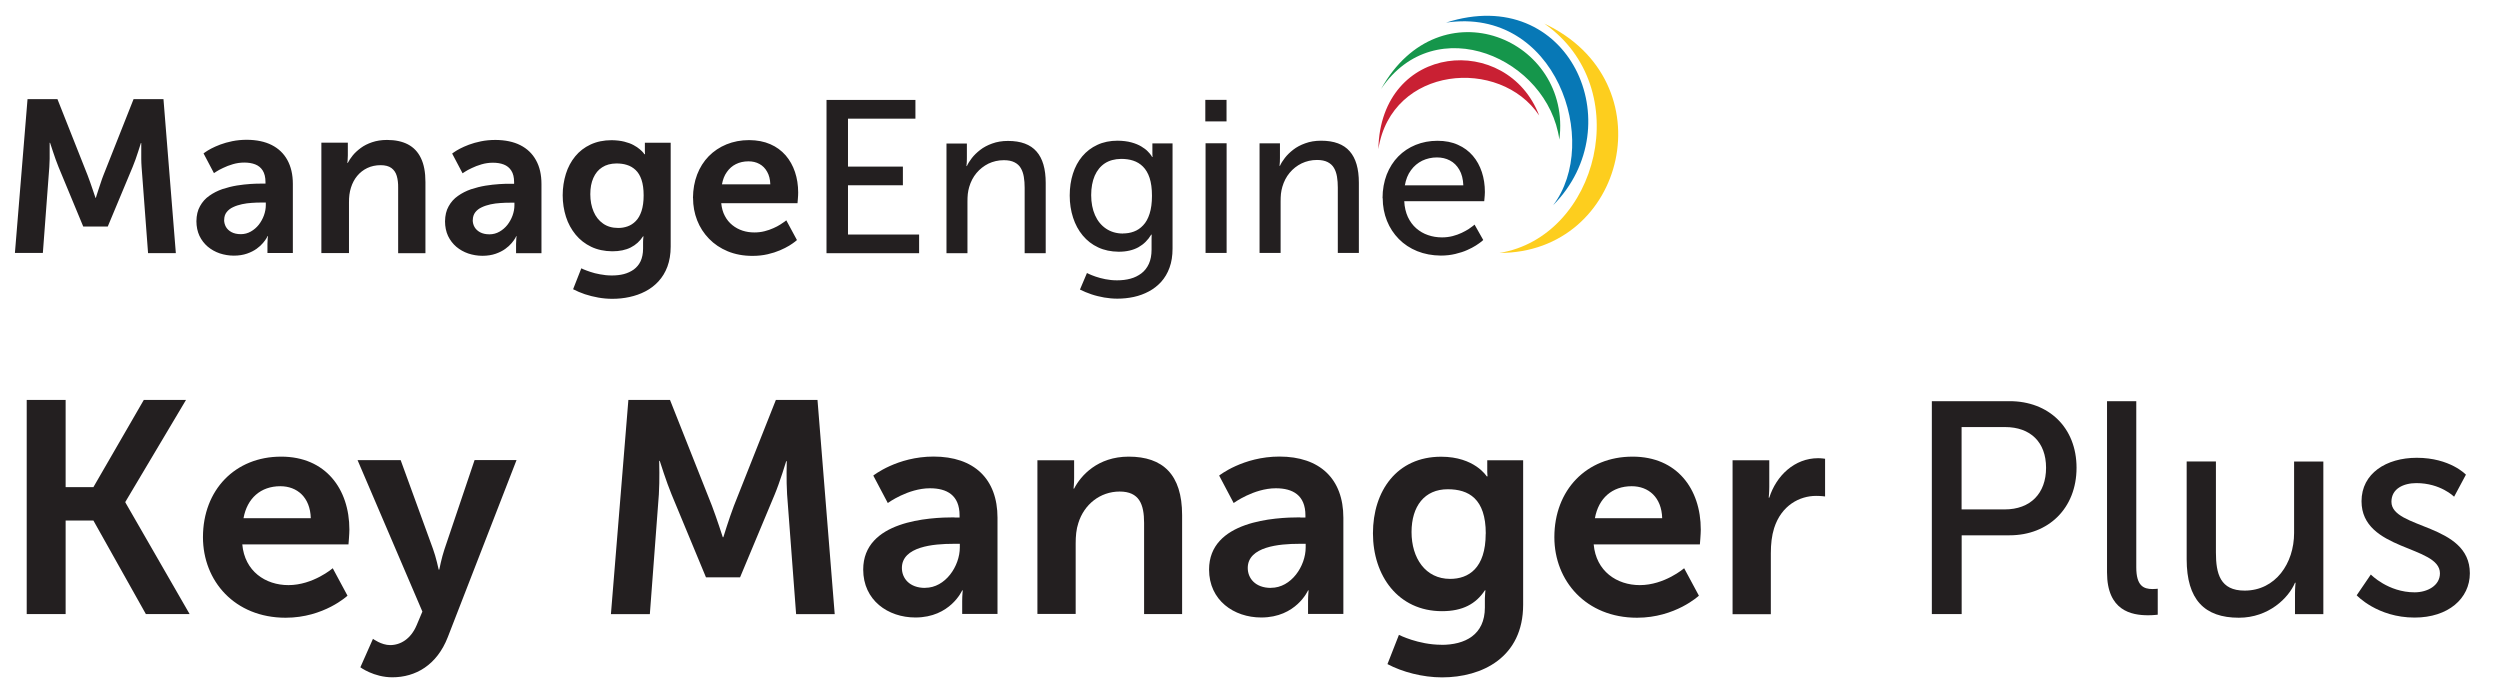
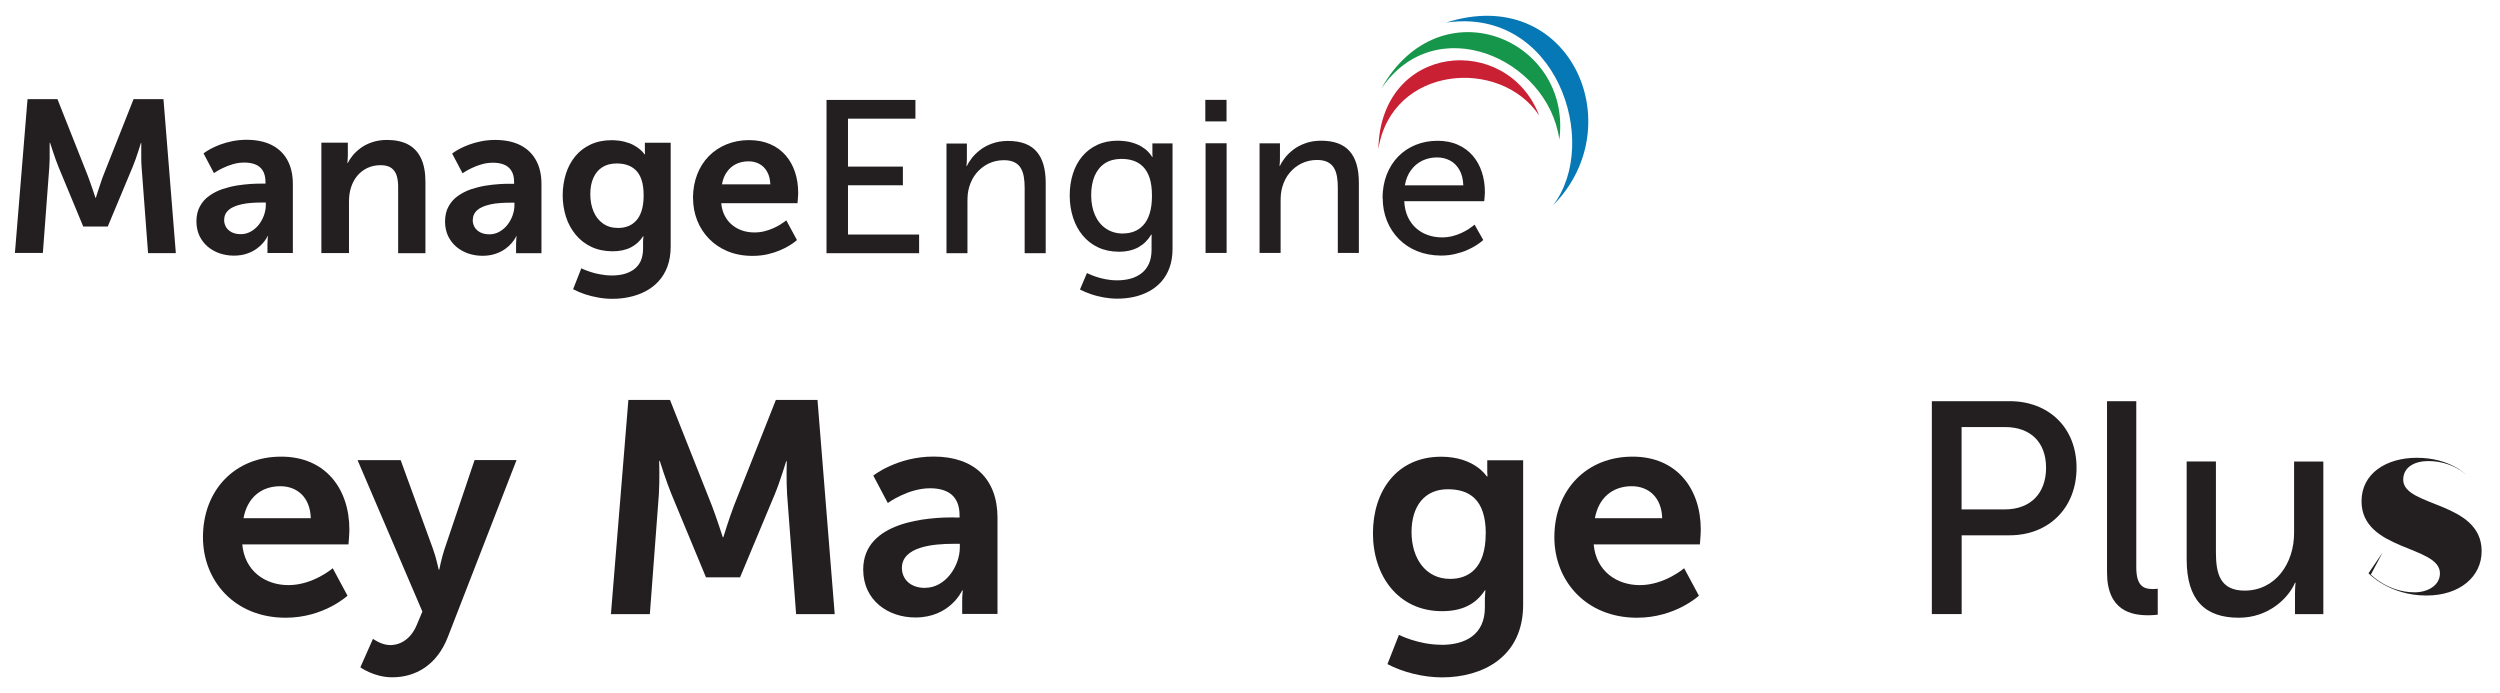
<svg xmlns="http://www.w3.org/2000/svg" id="a" viewBox="0 0 305.11 84.55">
  <defs>
    <style>.b,.c{fill:#231f20;}.d{fill:#0778b6;}.d,.c,.e,.f,.g{fill-rule:evenodd;}.e{fill:#15964b;}.f{fill:#c92033;}.g{fill:#fdce1e;}</style>
  </defs>
  <g>
-     <path class="b" d="M3.26,48.81h4.75v10.64h3.39l6.15-10.64h5.15l-7.4,12.44v.07l7.84,13.62h-5.34l-6.4-11.41h-3.39v11.41H3.26v-26.14Z" />
    <path class="b" d="M34.32,55.73c5.41,0,8.32,3.94,8.32,8.91,0,.55-.11,1.8-.11,1.8h-12.96c.29,3.28,2.83,4.97,5.63,4.97,3.02,0,5.41-2.06,5.41-2.06l1.8,3.35s-2.87,2.69-7.55,2.69c-6.22,0-10.09-4.49-10.09-9.83,0-5.78,3.94-9.83,9.53-9.83Zm3.61,7.51c-.07-2.54-1.66-3.9-3.72-3.9-2.39,0-4.05,1.47-4.49,3.9h8.21Z" />
    <path class="b" d="M45.51,77.96s1.03,.77,2.1,.77c1.29,0,2.54-.77,3.24-2.43l.7-1.66-7.91-18.48h5.26l3.94,10.82c.37,.99,.7,2.54,.7,2.54h.07s.29-1.47,.63-2.47l3.68-10.9h5.12l-8.39,21.61c-1.33,3.42-3.94,4.9-6.77,4.9-2.25,0-3.9-1.22-3.9-1.22l1.55-3.5Z" />
    <path class="b" d="M76.69,48.81h5.08l5.12,12.92c.59,1.55,1.32,3.83,1.32,3.83h.07s.7-2.28,1.29-3.83l5.12-12.92h5.08l2.1,26.14h-4.71l-1.1-14.61c-.11-1.73-.04-4.05-.04-4.05h-.07s-.77,2.54-1.4,4.05l-4.23,10.12h-4.16l-4.2-10.12c-.63-1.51-1.44-4.09-1.44-4.09h-.07s.07,2.36-.04,4.09l-1.1,14.61h-4.75l2.13-26.14Z" />
    <path class="b" d="M116.48,63.16h.63v-.26c0-2.47-1.55-3.31-3.61-3.31-2.69,0-5.15,1.8-5.15,1.8l-1.77-3.35s2.91-2.32,7.36-2.32c4.93,0,7.8,2.72,7.8,7.47v11.74h-4.31v-1.55c0-.74,.07-1.33,.07-1.33h-.07s-1.44,3.31-5.71,3.31c-3.35,0-6.37-2.1-6.37-5.85,0-5.96,8.06-6.37,11.12-6.37Zm-3.57,8.58c2.47,0,4.23-2.65,4.23-4.93v-.44h-.81c-2.39,0-6.26,.33-6.26,2.95,0,1.25,.92,2.43,2.83,2.43Z" />
-     <path class="b" d="M126.6,56.17h4.49v2.17c0,.7-.07,1.29-.07,1.29h.07c.81-1.58,2.87-3.9,6.66-3.9,4.16,0,6.52,2.17,6.52,7.14v12.07h-4.64v-11.12c0-2.28-.59-3.83-2.98-3.83s-4.34,1.58-5.04,3.83c-.26,.77-.33,1.62-.33,2.5v8.61h-4.67v-18.77Z" />
-     <path class="b" d="M158.69,63.16h.63v-.26c0-2.47-1.55-3.31-3.61-3.31-2.69,0-5.15,1.8-5.15,1.8l-1.77-3.35s2.91-2.32,7.36-2.32c4.93,0,7.8,2.72,7.8,7.47v11.74h-4.31v-1.55c0-.74,.07-1.33,.07-1.33h-.07s-1.44,3.31-5.71,3.31c-3.35,0-6.37-2.1-6.37-5.85,0-5.96,8.06-6.37,11.12-6.37Zm-3.57,8.58c2.47,0,4.23-2.65,4.23-4.93v-.44h-.81c-2.39,0-6.26,.33-6.26,2.95,0,1.25,.92,2.43,2.83,2.43Z" />
    <path class="b" d="M175.92,78.7c2.87,0,5.3-1.21,5.3-4.56v-1.1c0-.44,.07-.99,.07-.99h-.07c-1.1,1.66-2.72,2.54-5.23,2.54-5.37,0-8.43-4.34-8.43-9.5s2.91-9.35,8.32-9.35c4.09,0,5.56,2.39,5.56,2.39h.11s-.04-.22-.04-.52v-1.44h4.38v17.63c0,6.44-5.01,8.87-9.9,8.87-2.36,0-4.86-.66-6.66-1.62l1.4-3.57s2.36,1.21,5.19,1.21Zm5.41-13.58c0-4.27-2.1-5.41-4.64-5.41-2.83,0-4.42,2.06-4.42,5.23s1.69,5.71,4.71,5.71c2.24,0,4.34-1.29,4.34-5.52Z" />
    <path class="b" d="M199.25,55.73c5.41,0,8.32,3.94,8.32,8.91,0,.55-.11,1.8-.11,1.8h-12.96c.29,3.28,2.83,4.97,5.63,4.97,3.02,0,5.41-2.06,5.41-2.06l1.8,3.35s-2.87,2.69-7.55,2.69c-6.22,0-10.09-4.49-10.09-9.83,0-5.78,3.94-9.83,9.53-9.83Zm3.61,7.51c-.07-2.54-1.66-3.9-3.72-3.9-2.39,0-4.05,1.47-4.49,3.9h8.21Z" />
-     <path class="b" d="M211.44,56.17h4.49v3.24c0,.7-.07,1.33-.07,1.33h.07c.85-2.69,3.09-4.82,5.96-4.82,.44,0,.85,.07,.85,.07v4.6s-.48-.07-1.1-.07c-1.99,0-4.23,1.14-5.12,3.94-.29,.92-.4,1.95-.4,3.06v7.44h-4.67v-18.77Z" />
  </g>
  <g>
    <path class="b" d="M235.76,48.96h9.5c4.75,0,8.17,3.2,8.17,8.13s-3.42,8.24-8.17,8.24h-5.85v9.61h-3.64v-25.98Zm8.91,13.21c3.13,0,5.04-1.95,5.04-5.08s-1.91-4.97-5.01-4.97h-5.3v10.05h5.26Z" />
    <path class="b" d="M257.15,48.96h3.57v20.28c0,2.25,.88,2.65,1.99,2.65,.33,0,.63-.04,.63-.04v3.17s-.55,.07-1.18,.07c-2.02,0-5.01-.55-5.01-5.23v-20.9Z" />
    <path class="b" d="M266.87,56.32h3.57v11.12c0,2.58,.52,4.64,3.5,4.64,3.79,0,6.04-3.35,6.04-7.03v-8.72h3.57v18.62h-3.46v-2.47c0-.77,.07-1.36,.07-1.36h-.07c-.77,1.84-3.2,4.27-6.85,4.27-4.2,0-6.37-2.21-6.37-7.14v-11.92Z" />
-     <path class="b" d="M289.35,70.12s2.1,2.17,5.34,2.17c1.55,0,3.09-.81,3.09-2.32,0-3.42-9.57-2.72-9.57-8.8,0-3.39,3.02-5.3,6.74-5.3,4.08,0,6,2.06,6,2.06l-1.44,2.69s-1.66-1.66-4.6-1.66c-1.55,0-3.05,.66-3.05,2.28,0,3.35,9.57,2.61,9.57,8.72,0,3.09-2.65,5.41-6.74,5.41-4.56,0-7.07-2.72-7.07-2.72l1.73-2.54Z" />
+     <path class="b" d="M289.35,70.12s2.1,2.17,5.34,2.17c1.55,0,3.09-.81,3.09-2.32,0-3.42-9.57-2.72-9.57-8.8,0-3.39,3.02-5.3,6.74-5.3,4.08,0,6,2.06,6,2.06s-1.66-1.66-4.6-1.66c-1.55,0-3.05,.66-3.05,2.28,0,3.35,9.57,2.61,9.57,8.72,0,3.09-2.65,5.41-6.74,5.41-4.56,0-7.07-2.72-7.07-2.72l1.73-2.54Z" />
  </g>
  <g>
-     <path class="g" d="M188.47,2.88c11.26,7.84,6.56,26.03-5.47,27.99,15.46,.01,20.48-20.97,5.47-27.99" />
    <path class="d" d="M176.48,2.76c13.43-1.98,18.94,14.62,13.06,22.3,9.72-9.81,1.94-27.13-13.06-22.3" />
    <path class="e" d="M168.55,10.86c6.62-9.81,20.38-3.74,21.76,6.18,1.58-12.26-14.57-19.06-21.76-6.18" />
    <path class="f" d="M168.22,18.2c1.61-10.19,14.86-11.26,19.63-4.1-3.9-10.14-19.37-8.9-19.63,4.1" />
    <path class="c" d="M1.82,30.87h3.41l.79-10.51c.02-.32,.03-.64,.04-.98,0-.34,0-.66,0-.95,0-.3,0-.53,0-.72,0-.18,0-.28,0-.28h.05s.04,.11,.1,.3c.07,.2,.15,.45,.25,.76,.1,.31,.21,.63,.33,.96,.12,.34,.24,.64,.35,.92l3.02,7.28h2.99l3.04-7.28c.12-.28,.23-.58,.35-.91,.11-.33,.23-.65,.32-.95,.1-.3,.18-.55,.24-.75,.06-.2,.09-.3,.09-.3h.05s0,.1,0,.28c0,.19,0,.42,0,.71,0,.29,0,.61,0,.95,0,.33,.02,.66,.04,.98l.79,10.51h3.39l-1.51-18.79h-3.65l-3.68,9.29c-.11,.28-.22,.58-.32,.9-.11,.31-.21,.61-.3,.9-.09,.28-.16,.51-.22,.68-.05,.17-.08,.27-.08,.27h-.05s-.03-.1-.09-.27c-.06-.18-.14-.41-.23-.68-.09-.28-.2-.58-.31-.9-.11-.32-.22-.62-.33-.9l-3.68-9.29H3.36L1.82,30.87Zm22.15-3.89c0,.68,.13,1.28,.37,1.8,.25,.52,.59,.96,1.01,1.32,.43,.36,.91,.63,1.46,.82,.55,.18,1.12,.28,1.73,.28,.61,0,1.15-.09,1.61-.25,.46-.16,.85-.36,1.17-.59,.32-.23,.58-.47,.78-.71,.19-.23,.34-.43,.43-.59,.08-.16,.13-.24,.12-.25h.05s0,.1-.03,.28c-.01,.18-.02,.41-.03,.68v1.11h3.1v-8.44c0-1.14-.23-2.11-.67-2.91-.44-.8-1.08-1.41-1.91-1.83-.83-.42-1.84-.63-3.03-.64-.64,0-1.23,.06-1.78,.17-.54,.11-1.03,.25-1.46,.41-.43,.16-.8,.33-1.11,.49-.3,.16-.53,.3-.7,.42-.16,.11-.24,.17-.24,.17l1.27,2.41s.1-.07,.31-.2c.2-.13,.47-.28,.82-.44,.34-.17,.74-.32,1.18-.45,.44-.13,.91-.2,1.39-.2,.5,0,.94,.07,1.33,.22,.39,.15,.7,.4,.92,.75,.22,.35,.34,.82,.34,1.41v.19h-.45c-.37,0-.83,0-1.35,.04-.53,.03-1.09,.1-1.69,.19-.6,.1-1.19,.25-1.77,.44-.58,.2-1.11,.47-1.59,.81-.48,.33-.86,.76-1.14,1.27-.29,.51-.43,1.12-.44,1.83m3.39-.16c0-.37,.1-.69,.3-.94,.19-.25,.46-.46,.79-.61,.33-.16,.69-.27,1.09-.36,.39-.08,.79-.14,1.19-.16,.41-.03,.78-.04,1.13-.04h.58v.32c0,.41-.08,.83-.23,1.25-.15,.41-.36,.79-.63,1.14-.27,.34-.6,.62-.97,.83-.37,.21-.78,.32-1.22,.32-.46,0-.84-.09-1.14-.25-.3-.16-.53-.38-.68-.64-.14-.26-.22-.55-.22-.85m11.88,4.05h3.36v-6.19c0-.32,.01-.63,.05-.93,.04-.3,.1-.59,.19-.87,.17-.54,.42-1.02,.76-1.43,.34-.41,.75-.73,1.23-.96,.48-.23,1.03-.35,1.63-.35,.57,0,1.01,.12,1.32,.35,.31,.23,.53,.55,.65,.96,.12,.41,.18,.89,.17,1.44v7.99h3.33v-8.68c0-1.19-.18-2.16-.55-2.92-.36-.76-.89-1.31-1.59-1.68-.7-.36-1.54-.54-2.55-.54-.68,0-1.29,.1-1.82,.28-.53,.18-.99,.41-1.38,.7-.39,.29-.72,.59-.98,.91-.26,.32-.46,.63-.61,.92h-.05s0-.1,.03-.27c.01-.18,.02-.39,.03-.65v-1.56h-3.23v13.5Zm15.08-3.89c0,.68,.13,1.28,.37,1.8,.25,.52,.59,.96,1.01,1.32,.43,.36,.91,.63,1.46,.82,.55,.18,1.12,.28,1.73,.28,.61,0,1.15-.09,1.61-.25,.46-.16,.85-.36,1.17-.59,.32-.23,.58-.47,.78-.71,.19-.23,.34-.43,.43-.59,.08-.16,.13-.24,.12-.25h.05s0,.1-.03,.28c-.01,.18-.02,.41-.03,.68v1.11h3.1v-8.44c0-1.14-.22-2.11-.67-2.91-.44-.8-1.08-1.41-1.91-1.83s-1.84-.63-3.03-.64c-.64,0-1.24,.06-1.78,.17-.54,.11-1.03,.25-1.46,.41-.43,.16-.8,.33-1.11,.49-.3,.16-.53,.3-.7,.42-.16,.11-.24,.17-.24,.17l1.27,2.41s.11-.07,.31-.2c.2-.13,.47-.28,.82-.44,.34-.17,.74-.32,1.18-.45,.44-.13,.91-.2,1.39-.2,.5,0,.95,.07,1.33,.22,.39,.15,.7,.4,.92,.75,.23,.35,.34,.82,.34,1.41v.19h-.45c-.37,0-.83,0-1.35,.04-.53,.03-1.1,.1-1.69,.19-.6,.1-1.19,.25-1.77,.44-.58,.2-1.11,.47-1.59,.81-.48,.33-.86,.76-1.14,1.27-.29,.51-.43,1.12-.44,1.83m3.39-.16c0-.37,.11-.69,.3-.94,.19-.25,.46-.46,.79-.61,.33-.16,.69-.27,1.08-.36,.39-.08,.79-.14,1.2-.16,.4-.03,.78-.04,1.13-.04h.58v.32c0,.41-.08,.83-.23,1.25-.15,.41-.36,.79-.63,1.14-.27,.34-.6,.62-.97,.83-.37,.21-.78,.32-1.22,.32-.46,0-.84-.09-1.14-.25-.3-.16-.53-.38-.68-.64-.15-.26-.22-.55-.22-.85m13.26,5.87l-1.01,2.57c.44,.23,.92,.43,1.44,.61,.52,.17,1.07,.31,1.64,.41,.57,.1,1.14,.15,1.71,.15,.71,0,1.41-.07,2.09-.22,.69-.15,1.33-.37,1.94-.69,.6-.31,1.14-.72,1.6-1.22,.46-.5,.83-1.1,1.09-1.8,.26-.71,.4-1.52,.4-2.44v-12.68h-3.15v1.03c0,.11,0,.19,.01,.26,0,.07,.01,.1,.01,.11h-.08s-.04-.07-.13-.18c-.09-.11-.23-.25-.43-.42-.19-.17-.45-.34-.76-.51-.31-.17-.69-.31-1.13-.42-.44-.11-.96-.17-1.54-.18-.97,0-1.83,.18-2.58,.53-.75,.35-1.37,.83-1.87,1.44-.5,.61-.89,1.33-1.14,2.14-.25,.81-.39,1.68-.39,2.61s.14,1.81,.4,2.63c.26,.82,.66,1.54,1.18,2.18,.52,.63,1.15,1.12,1.9,1.48,.75,.36,1.61,.54,2.57,.55,.9,0,1.65-.16,2.26-.47,.61-.31,1.11-.76,1.5-1.36h.05s0,.04-.01,.12c0,.07-.02,.16-.03,.27,0,.11-.01,.21-.01,.33v.79c0,.6-.11,1.11-.3,1.53-.2,.42-.48,.75-.83,1.01-.35,.25-.76,.44-1.21,.56-.46,.12-.95,.17-1.47,.17-.51,0-.99-.05-1.44-.14-.45-.08-.85-.18-1.19-.3-.34-.12-.61-.21-.81-.3-.19-.09-.29-.13-.3-.14m4.5-4.92c-.72,0-1.34-.18-1.84-.54-.5-.35-.89-.84-1.15-1.46-.26-.61-.4-1.32-.4-2.11s.12-1.42,.37-1.99c.25-.56,.6-1,1.08-1.3,.47-.31,1.05-.46,1.73-.47,.46,0,.89,.05,1.29,.18,.4,.12,.75,.33,1.06,.62,.31,.29,.55,.69,.72,1.19,.17,.51,.26,1.14,.26,1.91,0,.76-.09,1.39-.26,1.91-.17,.51-.4,.92-.7,1.22-.29,.3-.63,.52-1,.65-.37,.13-.76,.2-1.17,.19m9.16-3.65c0,.97,.17,1.87,.5,2.72,.33,.85,.82,1.6,1.45,2.25,.63,.65,1.39,1.16,2.28,1.53,.9,.37,1.9,.56,3.02,.56,.68,0,1.29-.07,1.86-.2,.56-.13,1.06-.29,1.5-.48,.44-.19,.82-.38,1.13-.57,.3-.19,.54-.35,.7-.48,.16-.13,.24-.2,.24-.2l-1.3-2.41s-.07,.06-.19,.15c-.13,.1-.31,.22-.55,.37-.23,.15-.52,.3-.84,.44-.32,.15-.68,.27-1.07,.37-.39,.1-.8,.15-1.24,.15-.51,0-.99-.07-1.45-.22-.46-.15-.88-.38-1.25-.68-.37-.3-.68-.67-.91-1.12-.24-.44-.38-.96-.44-1.55h9.31s0-.05,.01-.15c0-.1,.02-.21,.03-.35,0-.14,.02-.29,.03-.43,0-.15,.01-.27,.01-.37,0-.9-.13-1.73-.39-2.51-.26-.77-.64-1.45-1.14-2.03-.51-.58-1.13-1.04-1.87-1.36-.75-.33-1.6-.49-2.58-.5-1.01,0-1.93,.18-2.77,.52-.83,.34-1.56,.83-2.17,1.45-.61,.63-1.08,1.37-1.41,2.23-.33,.87-.5,1.81-.51,2.86m3.54-1.67c.11-.59,.3-1.09,.6-1.5,.29-.42,.66-.74,1.1-.96,.44-.22,.96-.34,1.53-.34,.5,0,.94,.1,1.34,.32,.39,.21,.71,.53,.94,.95,.24,.41,.37,.93,.39,1.54h-5.9Zm12.76,8.41h11.3v-2.28h-8.68v-6.01h6.7v-2.28h-6.7v-5.85h8.23v-2.28h-10.85V30.87Zm14.63,0h2.57v-6.27c0-.33,.01-.65,.04-.95,.04-.3,.09-.59,.17-.85,.19-.65,.48-1.22,.89-1.71,.41-.49,.9-.87,1.46-1.15,.57-.27,1.2-.42,1.88-.42,.54,0,.97,.09,1.3,.26,.34,.17,.6,.41,.77,.71,.18,.3,.3,.66,.37,1.07,.07,.41,.1,.85,.1,1.32v7.99h2.57v-8.57c0-1.71-.37-2.99-1.12-3.84-.75-.86-1.91-1.29-3.48-1.29-.73,0-1.37,.11-1.94,.32-.56,.2-1.05,.46-1.46,.78-.41,.32-.75,.65-1.02,1-.27,.35-.47,.67-.6,.97h-.05s0-.05,.01-.14c0-.09,.02-.21,.03-.35,0-.15,.01-.31,.01-.49v-1.77h-2.49v13.39Zm17.15,2.43l-.85,2.01c.44,.22,.9,.41,1.4,.58,.5,.17,1.02,.29,1.56,.39,.53,.09,1.07,.14,1.61,.14,.68,0,1.35-.07,2-.21,.65-.14,1.27-.37,1.83-.67,.57-.3,1.08-.7,1.51-1.17,.43-.48,.78-1.06,1.02-1.73,.25-.68,.37-1.45,.37-2.34v-12.83h-2.46v1.24c0,.12,0,.22,.01,.3,0,.08,.01,.12,.01,.12h-.05s-.04-.07-.13-.21c-.08-.13-.23-.29-.42-.49-.19-.2-.45-.39-.78-.59-.32-.19-.72-.36-1.2-.49-.47-.13-1.03-.2-1.68-.21-.93,0-1.76,.17-2.48,.51-.72,.33-1.33,.8-1.84,1.4-.5,.6-.88,1.3-1.14,2.12-.26,.81-.39,1.7-.39,2.66,0,.97,.14,1.87,.41,2.7,.27,.83,.66,1.56,1.18,2.18,.52,.62,1.14,1.11,1.88,1.45,.74,.35,1.57,.52,2.51,.53,.96,0,1.76-.19,2.41-.55,.64-.36,1.16-.87,1.56-1.54h.05s0,.04,0,.12c0,.08,0,.19-.01,.32,0,.13,0,.26,0,.41v.98c0,.68-.11,1.26-.33,1.74-.22,.48-.52,.86-.91,1.16-.39,.29-.84,.52-1.34,.65-.51,.14-1.06,.2-1.64,.2-.51,0-.98-.05-1.43-.14-.44-.09-.83-.19-1.17-.31-.34-.12-.6-.22-.79-.31-.19-.09-.29-.14-.29-.14m4.42-4.81c-.81,0-1.5-.21-2.08-.6-.58-.39-1.03-.94-1.34-1.64-.31-.7-.47-1.52-.47-2.45,0-.91,.15-1.7,.43-2.36,.29-.66,.7-1.16,1.24-1.52,.54-.35,1.2-.53,1.98-.54,.52,0,1.02,.06,1.47,.21,.46,.15,.86,.39,1.2,.73,.34,.34,.62,.8,.81,1.38,.19,.58,.29,1.31,.29,2.18,0,.87-.1,1.6-.29,2.19-.19,.6-.45,1.07-.79,1.42-.33,.35-.71,.61-1.13,.76-.42,.16-.87,.23-1.34,.23m10.06-13.68h2.59v-2.62h-2.59v2.62Zm.03,16.06h2.57v-13.39h-2.57v13.39Zm6.59,0h2.57v-6.27c0-.33,.01-.65,.04-.95,.04-.3,.09-.59,.17-.85,.19-.65,.48-1.22,.89-1.71,.41-.49,.89-.87,1.46-1.15,.57-.27,1.19-.42,1.88-.42,.53,0,.97,.09,1.3,.26,.33,.17,.6,.41,.77,.71,.18,.3,.3,.66,.37,1.07,.07,.41,.1,.85,.1,1.32v7.99h2.57v-8.57c0-1.71-.37-2.99-1.12-3.84-.75-.86-1.91-1.29-3.49-1.29-.73,0-1.37,.11-1.94,.32-.56,.2-1.05,.46-1.46,.78-.41,.32-.75,.65-1.02,1-.27,.35-.47,.67-.6,.97h-.05s0-.05,.01-.14c0-.09,.02-.21,.03-.35,0-.15,.01-.31,.01-.49v-1.77h-2.49v13.39Zm15.03-6.69c0,1,.18,1.92,.52,2.77,.34,.85,.83,1.59,1.45,2.22,.63,.64,1.38,1.13,2.24,1.48,.87,.35,1.83,.53,2.88,.54,.64,0,1.23-.07,1.77-.2,.54-.13,1.02-.28,1.44-.47,.42-.19,.78-.37,1.07-.56,.29-.19,.52-.35,.67-.47,.16-.13,.23-.19,.23-.2l-1.06-1.88s-.07,.06-.19,.16c-.13,.1-.31,.23-.54,.39-.24,.15-.52,.3-.85,.46-.33,.15-.69,.29-1.09,.39-.4,.1-.83,.16-1.3,.16-.6,0-1.17-.09-1.71-.28-.54-.18-1.01-.46-1.44-.83-.42-.37-.76-.83-1.02-1.38-.25-.55-.41-1.2-.44-1.93h9.76s0-.08,.02-.21c.01-.13,.02-.29,.04-.46,.01-.17,.02-.32,.02-.44,0-.87-.12-1.68-.37-2.44-.25-.75-.61-1.42-1.1-1.99-.49-.57-1.09-1.02-1.82-1.34-.72-.33-1.55-.49-2.5-.49-.96,0-1.84,.17-2.66,.5-.81,.33-1.52,.8-2.12,1.41-.6,.61-1.07,1.35-1.41,2.21-.33,.86-.51,1.83-.51,2.89m2.72-1.56c.13-.73,.37-1.35,.75-1.86,.37-.51,.83-.89,1.37-1.16,.55-.26,1.15-.4,1.8-.4,.58,0,1.11,.12,1.58,.37,.48,.25,.86,.63,1.15,1.13,.3,.51,.46,1.14,.49,1.91h-7.15Z" />
  </g>
</svg>